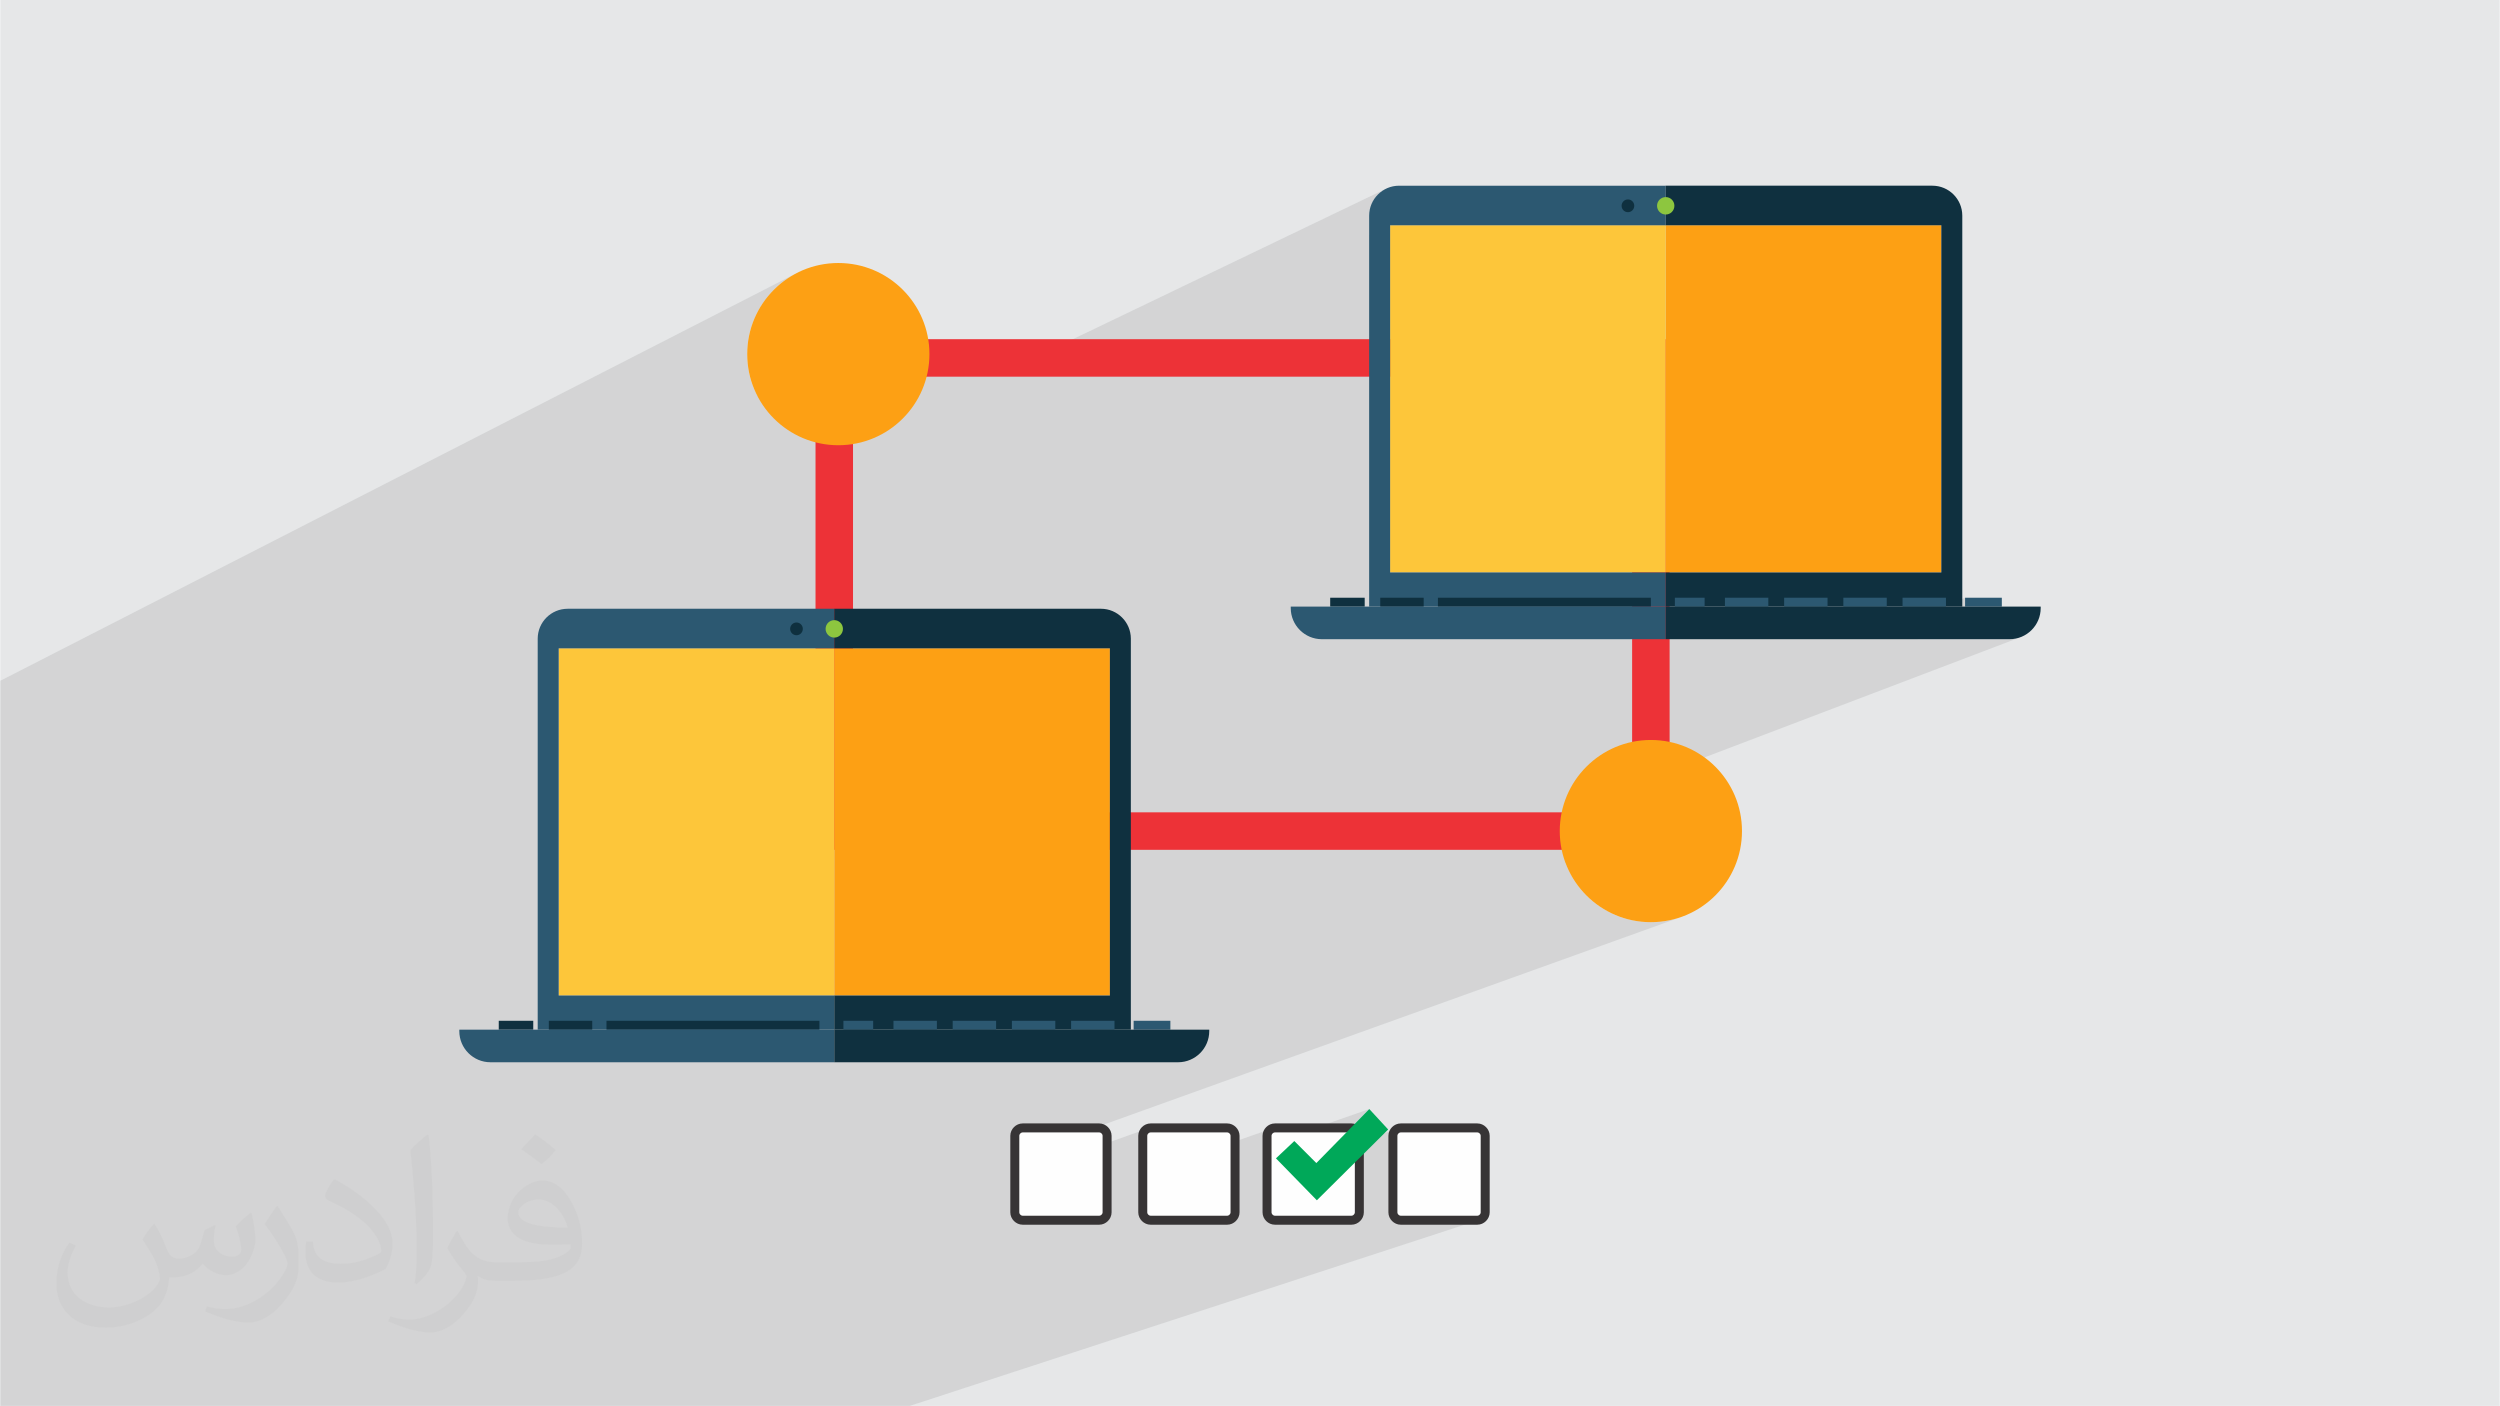
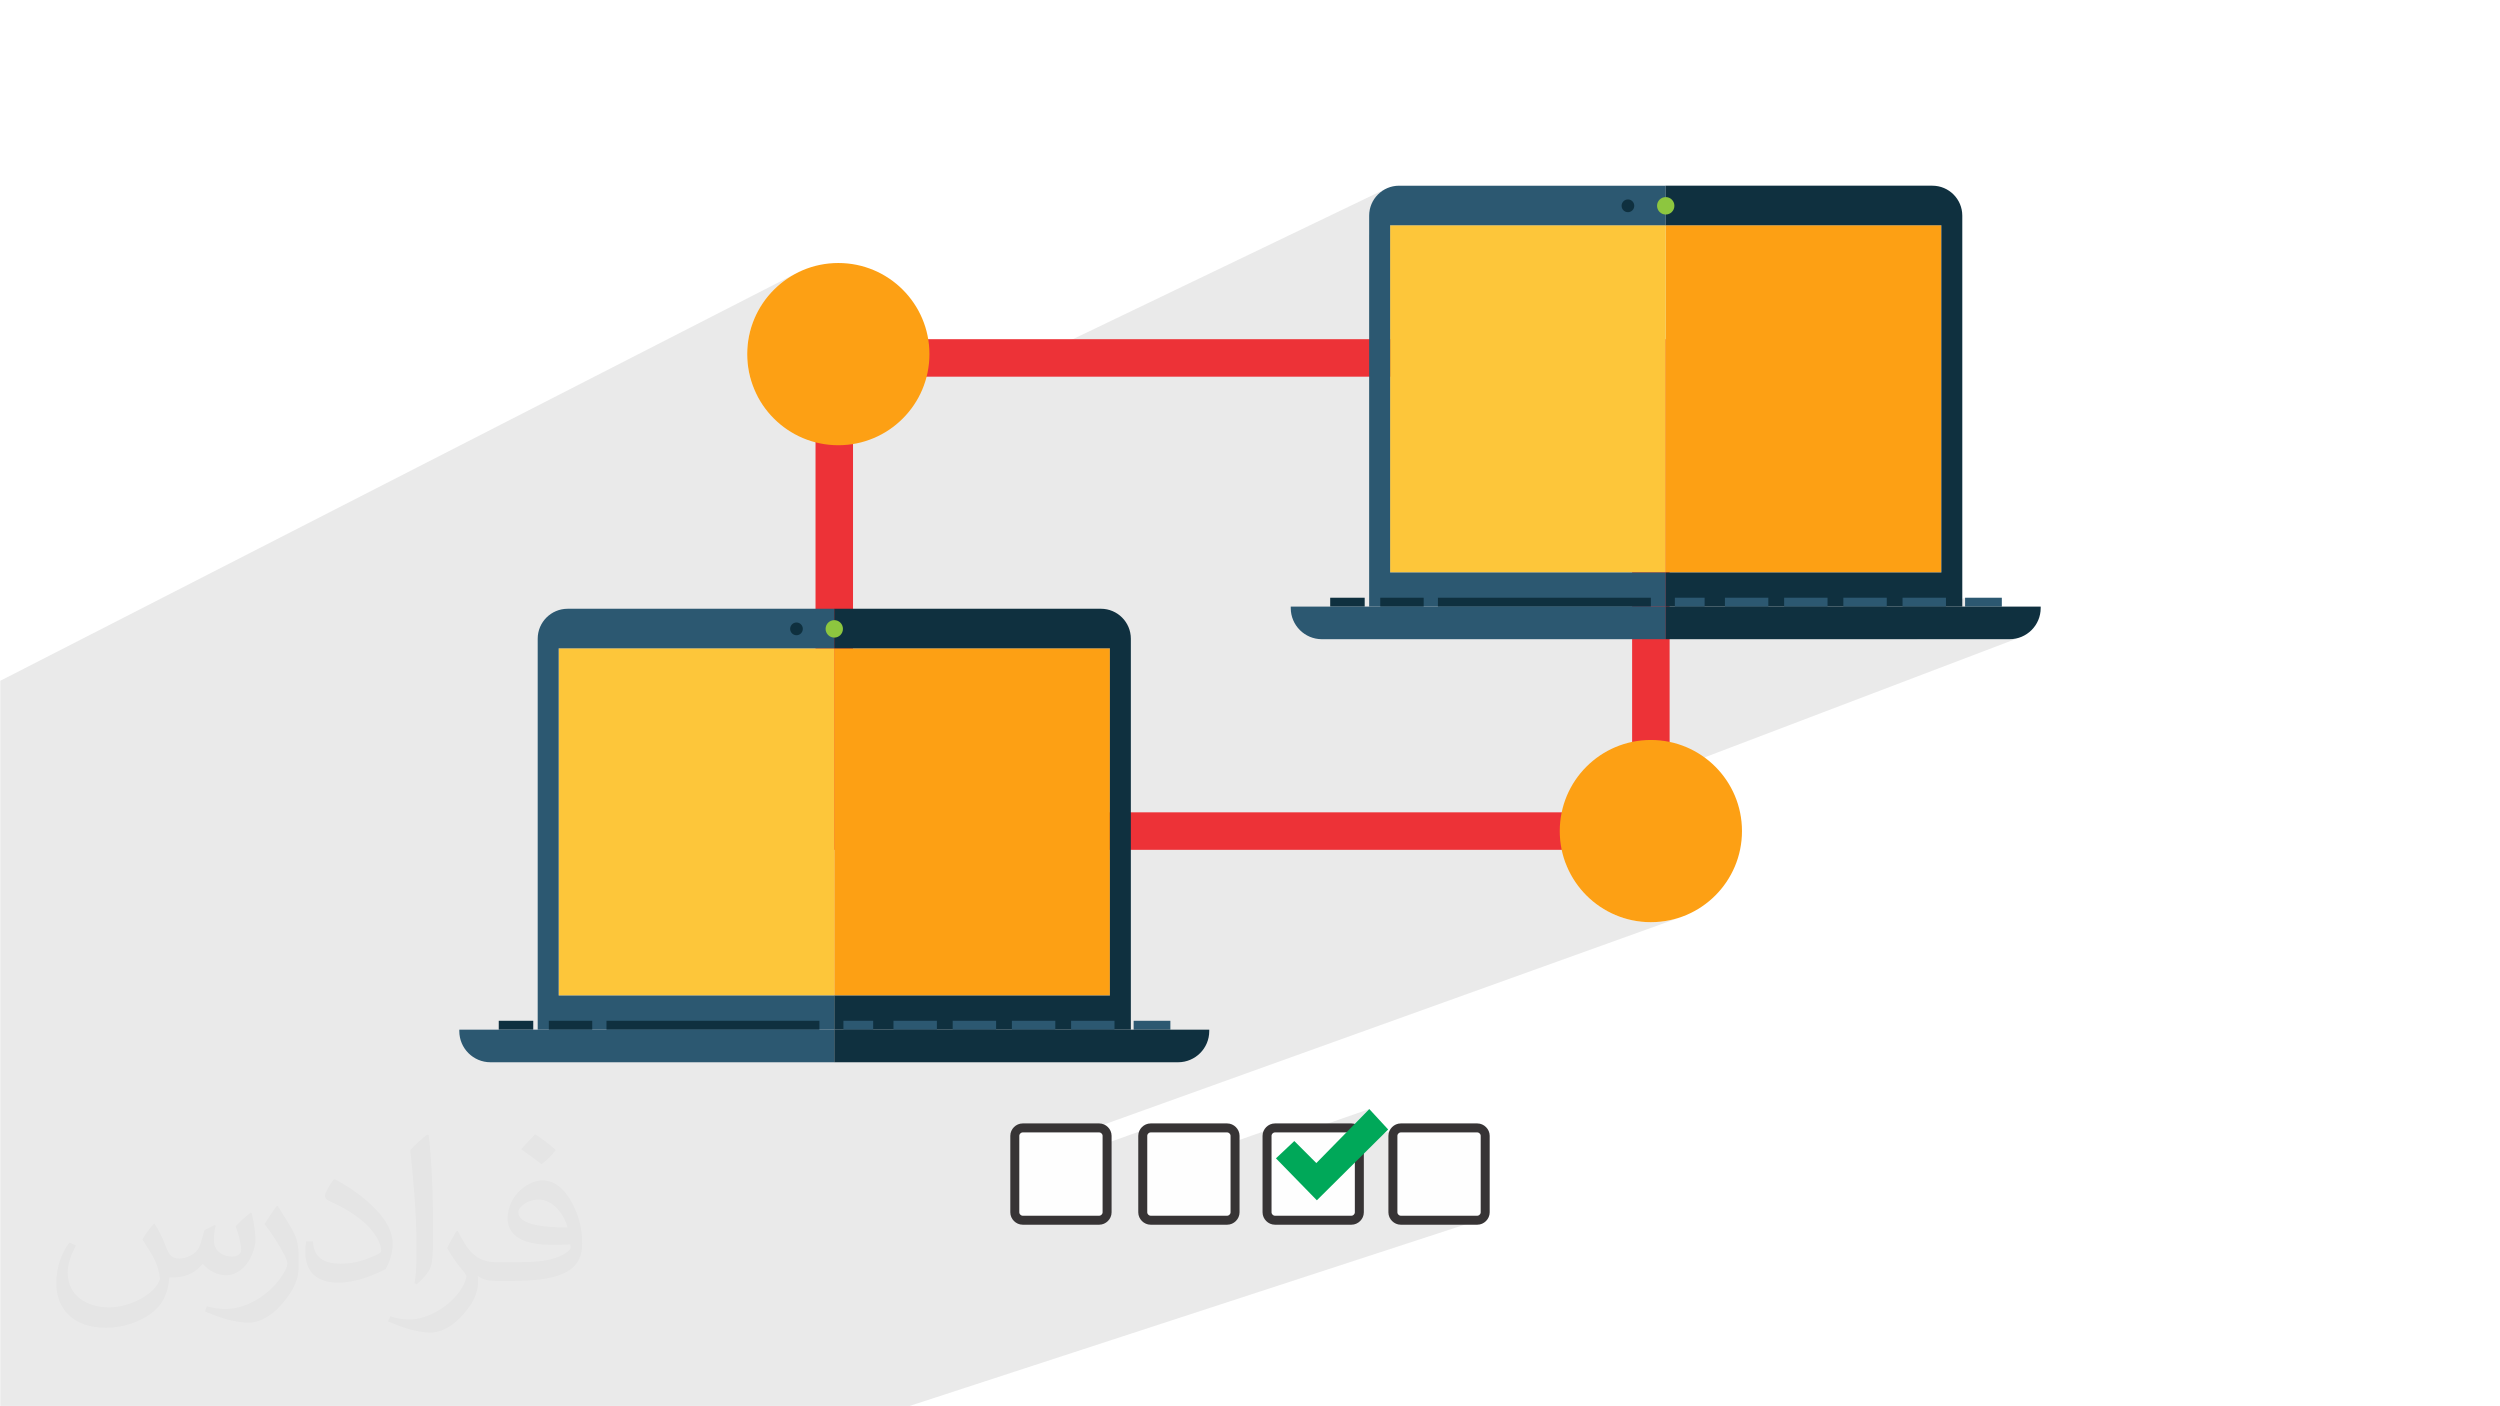
<svg xmlns="http://www.w3.org/2000/svg" xml:space="preserve" width="3.704in" height="2.083in" version="1.1" style="shape-rendering:geometricPrecision; text-rendering:geometricPrecision; image-rendering:optimizeQuality; fill-rule:evenodd; clip-rule:evenodd" viewBox="0 0 3703.74 2083.33">
  <defs>
    <style type="text/css">
   
    .str1 {stroke:#ED3237;stroke-width:55.56;stroke-miterlimit:2.613}
    .str0 {stroke:#373435;stroke-width:13.33;stroke-miterlimit:2.613}
    .fil5 {fill:none}
    .fil4 {fill:#00A859}
    .fil0 {fill:#E6E7E8}
    .fil11 {fill:#FDA014}
    .fil3 {fill:#FEFEFE}
    .fil9 {fill:#0F303F;fill-rule:nonzero}
    .fil8 {fill:#2C5871;fill-rule:nonzero}
    .fil10 {fill:#8DC63F;fill-rule:nonzero}
    .fil6 {fill:#FDA014;fill-rule:nonzero}
    .fil7 {fill:#FDC63A;fill-rule:nonzero}
    .fil2 {fill:#373435;fill-opacity:0.031}
    .fil1 {fill:#373435;fill-opacity:0.102}
   
  </style>
  </defs>
  <g id="Layer_x0020_1">
-     <polygon class="fil0" points="-0,0 3703.74,0 3703.74,2083.33 -0,2083.33 " />
    <polygon class="fil1" points="2840.7,947.19 2965.95,898.91 2911.5,898.91 2911.5,885.73 2883.15,896.75 2883.15,885.73 2818.83,885.73 2795.42,894.91 2795.42,885.73 2781.02,885.73 2876.3,848.27 2876.3,333.79 2467.89,333.79 2467.89,319.2 2472.95,316.88 2470.54,317.63 2467.95,317.9 2467.89,317.89 2467.89,275.18 2418.32,298.09 2417.19,297.14 2415.6,296.27 2413.84,295.72 2411.95,295.52 2410.03,295.72 2408.25,296.27 2327.17,333.79 2059.5,333.79 2028.43,348.54 2028.43,319.56 2028.65,315.02 2029.33,310.62 2030.42,306.37 2031.91,302.29 2033.78,298.41 2036.01,294.75 2038.56,291.33 2041.43,288.18 2044.58,285.31 2048,282.76 2051.65,280.54 2055.54,278.67 1531.55,530.4 1235.83,530.4 1121.95,586.82 1120.14,583.29 1117.44,577.31 1115.02,571.17 1112.9,564.9 1111.08,558.5 1109.57,551.96 1108.38,545.31 1107.52,538.56 1107,531.7 1106.83,524.75 1107,517.8 1107.52,510.95 1108.38,504.19 1109.57,497.54 1111.08,491.01 1112.9,484.6 1115.02,478.33 1117.44,472.2 1120.14,466.22 1123.12,460.4 1126.37,454.74 1129.89,449.26 1133.65,443.97 1137.66,438.87 1141.9,433.97 1146.37,429.28 1151.06,424.81 1155.96,420.57 1161.06,416.56 1166.35,412.8 1171.83,409.29 1177.48,406.04 1183.3,403.06 -0,1008.81 -0,1142.78 -0,1267.9 -0,1270.49 -0,1288.52 -0,1297.97 -0,1323.47 -0,1349.74 -0,1460.29 -0,1461.11 -0,1462.68 -0,1465.63 -0,1473.09 -0,1478.43 -0,1479.19 -0,1486.44 -0,1502.76 -0,1503.83 -0,1516.54 -0,1669.46 -0,1713.02 -0,1714.72 -0,1722.45 -0,1739.86 -0,1750.42 -0,1751.79 -0,1752.65 -0,1757.48 -0,1767.83 -0,1796.11 -0,1807.52 -0,1809.46 -0,1817.64 -0,1829.72 -0,1845.51 -0,1848.91 -0,1851.36 -0,1869.3 -0,1869.42 -0,1877.03 -0,1881.2 -0,1963.43 -0,1988.48 -0,1999.95 -0,2000.57 -0,2007.42 -0,2015.43 -0,2023.57 -0,2025.5 -0,2026.81 -0,2046.81 -0,2049.35 -0,2054.49 -0,2058.07 -0,2075.41 -0,2082.96 -0,2083.33 8.52,2083.33 38.11,2083.33 53.36,2083.33 73.14,2083.33 82.92,2083.33 127.48,2083.33 151.43,2083.33 157.31,2083.33 177.85,2083.33 181.35,2083.33 227.52,2083.33 232.5,2083.33 349.41,2083.33 356.33,2083.33 379.96,2083.33 399.67,2083.33 475.59,2083.33 547.42,2083.33 567.64,2083.33 686.05,2083.33 710.09,2083.33 727.27,2083.33 730.79,2083.33 764.15,2083.33 786.46,2083.33 828.24,2083.33 831.49,2083.33 833.04,2083.33 859.63,2083.33 874.81,2083.33 896.02,2083.33 900.02,2083.33 901.45,2083.33 1005.67,2083.33 1007.18,2083.33 1028.24,2083.33 1047.35,2083.33 1070.64,2083.33 1174.87,2083.33 1176.32,2083.33 1198.99,2083.33 1241.97,2083.33 1346.2,2083.33 1347.61,2083.33 2193.17,1807.2 2191.01,1807.91 2188.72,1808.15 2075.28,1808.15 2072.99,1807.91 2070.83,1807.2 2068.85,1806.1 2067.12,1804.65 2065.67,1802.91 2064.57,1800.94 2063.87,1798.78 2063.63,1796.5 2063.63,1683.05 2063.87,1680.76 2064.57,1678.61 2065.68,1676.63 2067.13,1674.89 2068.86,1673.44 2070.84,1672.34 1964.46,1708.9 2028.65,1643.43 1877.12,1696.15 1877.12,1683.05 1877.37,1680.76 1878.07,1678.61 1879.17,1676.63 1880.62,1674.89 1882.36,1673.44 1884.33,1672.34 1692.96,1739.33 1692.96,1683.05 1693.2,1680.76 1693.9,1678.61 1695,1676.63 1696.45,1674.89 1698.19,1673.44 1700.16,1672.34 1503.35,1742.51 1503.35,1713.86 2492.31,1358.33 2486.04,1360.46 2479.63,1362.28 2473.1,1363.78 2466.45,1364.97 2459.69,1365.83 2452.84,1366.35 2445.89,1366.53 2438.94,1366.35 2432.09,1365.83 2425.33,1364.97 2418.68,1363.78 2412.15,1362.28 2405.74,1360.46 2399.47,1358.33 2393.33,1355.92 2387.35,1353.21 2381.54,1350.23 2375.88,1346.98 2370.4,1343.47 2365.11,1339.7 2360.01,1335.7 2355.11,1331.45 2350.42,1326.98 2345.95,1322.3 2341.71,1317.4 2337.7,1312.3 2333.94,1307 2330.43,1301.52 2327.17,1295.87 2324.19,1290.05 2321.49,1284.07 2319.37,1278.71 2445.89,1231.52 2445.89,1152.6 2995.34,943.56 2991.1,945.11 2986.68,946.25 2982.09,946.95 2977.37,947.19 " />
    <path class="fil2" d="M228.61 1813.57c7.07,10.83 11.67,21.15 16.15,32.5 3.33,6.67 5,19.06 20.63,19.06 4.58,0 11.15,-1.46 16.98,-4.69 6.56,-3.44 11.56,-8.65 14.17,-16.56l6.25 -21.04 15.21 -7.5 1.04 1.04c-2.08,8.02 -2.6,15.52 -2.6,21.46 0,17.71 15.1,24.37 27.19,24.37 7.07,0 13.44,-3.54 13.44,-9.9 0,-8.44 -3.54,-22.59 -8.13,-35.31 7.07,-7.07 14.17,-14.17 22.29,-19.9l1.25 0.72c3.54,14.91 5.52,29.79 5.52,39.58 0,9.69 -4.27,20.42 -7.81,27.5 -7.29,13.65 -20.21,24.69 -35.83,24.69 -11.78,0 -25,-6.04 -34.06,-16.87l-0.52 0c-8.54,10.42 -21.77,20 -42.93,20l-6.56 0c-0.94,13.96 -3.96,23.85 -8.54,32.71 -12.6,24.69 -50,41.98 -85.09,41.98 -48.96,0 -73.54,-28.23 -73.54,-65.83 0,-23.23 7.6,-44.79 19.27,-60.09l9.58 3.96c-7.29,13.96 -12.19,27.3 -12.19,40 0,35.2 28.65,51.98 61.67,51.98 30.52,0 68.44,-19.48 75.31,-42.08 -2.6,-24.58 -11.87,-36.15 -26.04,-58.75 4.27,-7.5 9.79,-15 16.67,-23.02l1.25 0 0 0 0 0 0 0 0 0 -0.03 -0.01 0 0 0.02 -0.02zm563.96 -132.5c10.31,6.46 20.42,14.17 30.31,23.02 -5.52,7.6 -12.4,14.69 -20.94,20.94 -9.9,-8.02 -19.79,-14.8 -29.9,-22.08 6.87,-7.71 13.65,-15.21 20.52,-21.87l0 0 0 0 0 0 0 0 0.01 -0.01 0 0zm5.31 96.35c-16.67,0 -30.31,10.94 -30.31,18.96 0,17.5 33.33,22.81 73.13,22.59 -5,-20.42 -22.41,-41.56 -42.81,-41.56l0 0 0 0 0 0 -0.01 0 0 0 0.01 0zm-37.4 93.13c21.67,0 40.63,-0.63 55.1,-4.27 16.04,-4.06 29.69,-12.29 29.69,-17.81 0,-1.56 0,-3.23 -0.52,-4.79 -9.06,0.83 -19.37,0.83 -28.44,0.83 -29.37,0 -51.87,-6.67 -60.73,-23.13 -2.19,-4.58 -3.74,-9.69 -3.74,-15.52 0,-15.73 6.87,-31.46 18.96,-42.19 10.09,-8.85 21.25,-14.37 32.6,-14.37 20.52,0 36.78,16.46 48.23,42.5 6.25,14.06 10.52,30.43 10.52,51.04 0,13.75 -3.74,25.31 -12.29,33.96 -15.94,15.31 -45.21,21.15 -90.21,21.15l-20.31 0 0 0 -5.31 0c-11.15,0 -19.17,-1.98 -25.52,-6.87l-1.04 0c0.31,2.6 0.52,5.21 0.52,7.5 0,10.09 -3.33,23.02 -10.09,33.33 -20,29.79 -41.56,42.6 -60.31,42.6 -18.96,0 -42.19,-7.29 -63.02,-16.67l3.65 -7.29c6.77,2.81 16.15,4.79 29.06,4.79 33.85,0 78.23,-32.71 83.75,-64.48 -1.25,-2.6 -3.54,-6.04 -6.77,-9.58 -9.9,-11.78 -16.15,-21.67 -21.98,-31.98 5,-9.9 9.58,-17.81 13.85,-24.9l1.77 -0.21c14.48,29.37 27.6,46.35 56.87,46.35l4.58 0 0 0 21.15 0 0 0 0.01 0.01 0 0 -0.01 0.01zm-146.46 31.04c2.5,-13.54 2.71,-28.65 2.71,-42.93l0 -21.04c0,-39.27 -5,-96.35 -9.06,-133.33 7.07,-7.81 16.98,-16.77 24.79,-22.81l2.3 0.63c5.31,46.77 6.56,101.15 6.56,151.04 0,13.13 -0.52,26.04 -1.77,35.42 -0.72,11.78 -7.6,20.83 -22.29,34.48l-3.23 -1.46 0 0 0 0 0 0 0 0 0 -0.01 0 0 0 0zm-150.72 -61.98c0.72,18.44 9.79,33.13 41.35,33.13 19.69,0 36.35,-5.21 54.79,-14.06 3.33,-1.46 5.1,-3.44 5.1,-5.1 0,-11.56 -8.85,-26.87 -23.75,-40.83 -14.48,-13.13 -33.65,-24.58 -51.46,-32.29 -6.15,-2.6 -8.13,-5.43 -8.13,-8.02 0,-5.31 7.07,-16.46 12.81,-24.48l2.08 -0.21c20.42,10.73 43.33,26.67 60.31,44.48 15.42,16.24 24.9,32.81 24.9,50.83 0,13.33 -3.96,26.04 -10.52,37.6 -22.5,11.25 -46.46,19.9 -70.21,19.9 -28.74,0 -48.44,-13.54 -48.44,-45.31 0,-3.44 0,-8.74 1.25,-15.63l9.9 0 0 0 0 0 0 0 0 0 0.02 -0.01 0 0 -0 -0zm-52.08 -52.3l17.81 28.85c6.56,10.73 12.71,22.41 12.71,40.83l0 23.65c0,18.96 -12.19,39.37 -31.87,59.58 -15.31,13.75 -28.96,19.57 -41.56,19.57 -18.75,0 -40.1,-5.83 -64.91,-16.56l2.81 -7.29c7.81,2.19 16.87,3.85 27.92,3.85 35.63,-0.21 72.08,-26.25 88.65,-58.02 1.98,-3.65 2.71,-6.98 2.71,-9.27 0,-3.74 -1.98,-7.81 -3.54,-11.46 -8.96,-17.19 -19.06,-32.81 -30.21,-47.19 5.83,-9.27 11.67,-18.13 17.93,-26.77l1.56 0.21 0 0 0 0 0 0 -0.01 0.02 0 0 0.01 -0.02z" />
    <g id="_1959084294768">
      <g>
        <path class="fil3 str0" d="M1515 1671.4l113.45 0c6.21,0 11.65,5.44 11.65,11.65l0 113.45c0,6.22 -5.45,11.66 -11.65,11.66l-113.45 0c-6.22,0 -11.65,-5.44 -11.65,-11.66l0 -113.45c0,-6.22 5.44,-11.65 11.65,-11.65z" />
        <path class="fil3 str0" d="M1704.61 1671.4l113.45 0c6.22,0 11.66,5.44 11.66,11.65l0 113.45c0,6.22 -5.44,11.66 -11.66,11.66l-113.45 0c-6.21,0 -11.65,-5.44 -11.65,-11.66l0 -113.45c0,-6.22 5.43,-11.65 11.65,-11.65z" />
        <path class="fil3 str0" d="M1888.78 1671.4l113.45 0c6.21,0 11.66,5.44 11.66,11.65l0 113.45c0,6.22 -5.44,11.66 -11.66,11.66l-113.45 0c-6.22,0 -11.65,-5.44 -11.65,-11.66l0 -113.45c0,-6.22 5.44,-11.65 11.65,-11.65z" />
        <path class="fil3 str0" d="M2075.28 1671.4l113.45 0c6.22,0 11.66,5.44 11.66,11.65l0 113.45c0,6.22 -5.43,11.66 -11.66,11.66l-113.45 0c-6.22,0 -11.65,-5.44 -11.65,-11.66l0 -113.45c0,-6.22 5.44,-11.65 11.65,-11.65z" />
        <polygon class="fil4" points="2028.65,1643.43 2056.62,1673.73 1950.94,1778.65 1890.33,1716.48 1917.53,1690.83 1950.17,1723.48 " />
      </g>
      <g>
        <rect class="fil5 str1" x="1235.83" y="530.4" width="1210.06" height="701.12" />
        <g>
          <polygon class="fil6" points="1235.83,1475.17 1644.24,1475.17 1644.24,960.69 1235.83,960.69 " />
          <polygon class="fil7" points="827.43,1475.17 1235.83,1475.17 1235.83,960.69 827.43,960.69 " />
          <path class="fil8" d="M1235.83 1475.17l-408.39 0 0 -514.48 408.39 0 0 -58.61 -395.08 0c-24.51,0 -44.39,19.87 -44.39,44.39l0 579.35 439.46 0 0 -50.64z" />
          <path class="fil9" d="M1644.24 960.69l0 514.48 -408.41 0 0 50.64 439.48 0 0 -579.35c0,-24.51 -19.87,-44.39 -44.38,-44.39l-395.11 0 0 58.61 408.41 0z" />
          <polygon class="fil9" points="738.64,1525.81 789.77,1525.81 789.77,1512.63 738.64,1512.63 " />
          <polygon class="fil9" points="812.85,1525.81 877.17,1525.81 877.17,1512.63 812.85,1512.63 " />
          <polygon class="fil8" points="1249.38,1525.81 1293.46,1525.81 1293.46,1512.63 1249.38,1512.63 " />
          <polygon class="fil8" points="1323.56,1525.81 1387.88,1525.81 1387.88,1512.63 1323.56,1512.63 " />
          <polygon class="fil8" points="1411.3,1525.81 1475.61,1525.81 1475.61,1512.63 1411.3,1512.63 " />
          <polygon class="fil8" points="1499.04,1525.81 1563.35,1525.81 1563.35,1512.63 1499.04,1512.63 " />
          <polygon class="fil8" points="1586.77,1525.81 1651.08,1525.81 1651.08,1512.63 1586.77,1512.63 " />
          <polygon class="fil8" points="1679.44,1525.81 1733.89,1525.81 1733.89,1512.63 1679.44,1512.63 " />
          <polygon class="fil9" points="898.28,1525.81 1213.83,1525.81 1213.83,1512.63 898.28,1512.63 " />
          <path class="fil8" d="M680.19 1525.81l0 2.1c0,25.52 20.68,46.18 46.18,46.18l509.46 0 0 -48.28 -555.64 0z" />
          <path class="fil9" d="M1235.83 1525.81l0 48.28 509.48 0c25.5,0 46.18,-20.67 46.18,-46.18l0 -2.1 -555.66 0z" />
          <path class="fil10" d="M1222.97 931.87c0,-7.1 5.71,-12.92 12.91,-12.92 7.11,0 12.81,5.82 12.81,12.92 0,7.11 -5.71,12.93 -12.81,12.93 -7.2,0 -12.91,-5.82 -12.91,-12.93z" />
-           <path class="fil9" d="M1170.44 931.87c0,-5.2 4.18,-9.44 9.44,-9.44 5.19,0 9.35,4.25 9.35,9.44 0,5.22 -4.17,9.46 -9.35,9.46 -5.27,0 -9.44,-4.24 -9.44,-9.46z" />
+           <path class="fil9" d="M1170.44 931.87c0,-5.2 4.18,-9.44 9.44,-9.44 5.19,0 9.35,4.25 9.35,9.44 0,5.22 -4.17,9.46 -9.35,9.46 -5.27,0 -9.44,-4.24 -9.44,-9.46" />
        </g>
        <g>
          <polygon class="fil6" points="2467.89,848.27 2876.3,848.27 2876.3,333.79 2467.89,333.79 " />
          <polygon class="fil7" points="2059.5,848.27 2467.89,848.27 2467.89,333.79 2059.5,333.79 " />
          <path class="fil8" d="M2467.89 848.27l-408.39 0 0 -514.48 408.39 0 0 -58.61 -395.08 0c-24.51,0 -44.39,19.87 -44.39,44.39l0 579.35 439.46 0 0 -50.64z" />
          <path class="fil9" d="M2876.3 333.79l0 514.48 -408.41 0 0 50.64 439.48 0 0 -579.35c0,-24.51 -19.87,-44.39 -44.38,-44.39l-395.11 0 0 58.61 408.41 0z" />
          <polygon class="fil9" points="1970.7,898.91 2021.83,898.91 2021.83,885.73 1970.7,885.73 " />
          <polygon class="fil9" points="2044.91,898.91 2109.23,898.91 2109.23,885.73 2044.91,885.73 " />
          <polygon class="fil8" points="2481.44,898.91 2525.53,898.91 2525.53,885.73 2481.44,885.73 " />
          <polygon class="fil8" points="2555.63,898.91 2619.94,898.91 2619.94,885.73 2555.63,885.73 " />
          <polygon class="fil8" points="2643.37,898.91 2707.68,898.91 2707.68,885.73 2643.37,885.73 " />
          <polygon class="fil8" points="2731.11,898.91 2795.42,898.91 2795.42,885.73 2731.11,885.73 " />
          <polygon class="fil8" points="2818.83,898.91 2883.15,898.91 2883.15,885.73 2818.83,885.73 " />
          <polygon class="fil8" points="2911.5,898.91 2965.95,898.91 2965.95,885.73 2911.5,885.73 " />
          <polygon class="fil9" points="2130.34,898.91 2445.89,898.91 2445.89,885.73 2130.34,885.73 " />
          <path class="fil8" d="M1912.25 898.91l0 2.1c0,25.52 20.68,46.18 46.18,46.18l509.46 0 0 -48.28 -555.64 0z" />
          <path class="fil9" d="M2467.89 898.91l0 48.28 509.48 0c25.5,0 46.18,-20.67 46.18,-46.18l0 -2.1 -555.66 0z" />
          <path class="fil10" d="M2455.04 304.97c0,-7.1 5.71,-12.92 12.91,-12.92 7.11,0 12.81,5.82 12.81,12.92 0,7.11 -5.71,12.93 -12.81,12.93 -7.2,0 -12.91,-5.82 -12.91,-12.93z" />
          <path class="fil9" d="M2402.5 304.97c0,-5.2 4.18,-9.44 9.44,-9.44 5.19,0 9.35,4.25 9.35,9.44 0,5.22 -4.17,9.46 -9.35,9.46 -5.27,0 -9.44,-4.24 -9.44,-9.46z" />
        </g>
        <circle class="fil11" cx="1241.84" cy="524.75" r="135.01" />
        <circle class="fil11" cx="2445.89" cy="1231.52" r="135.01" />
      </g>
    </g>
  </g>
</svg>